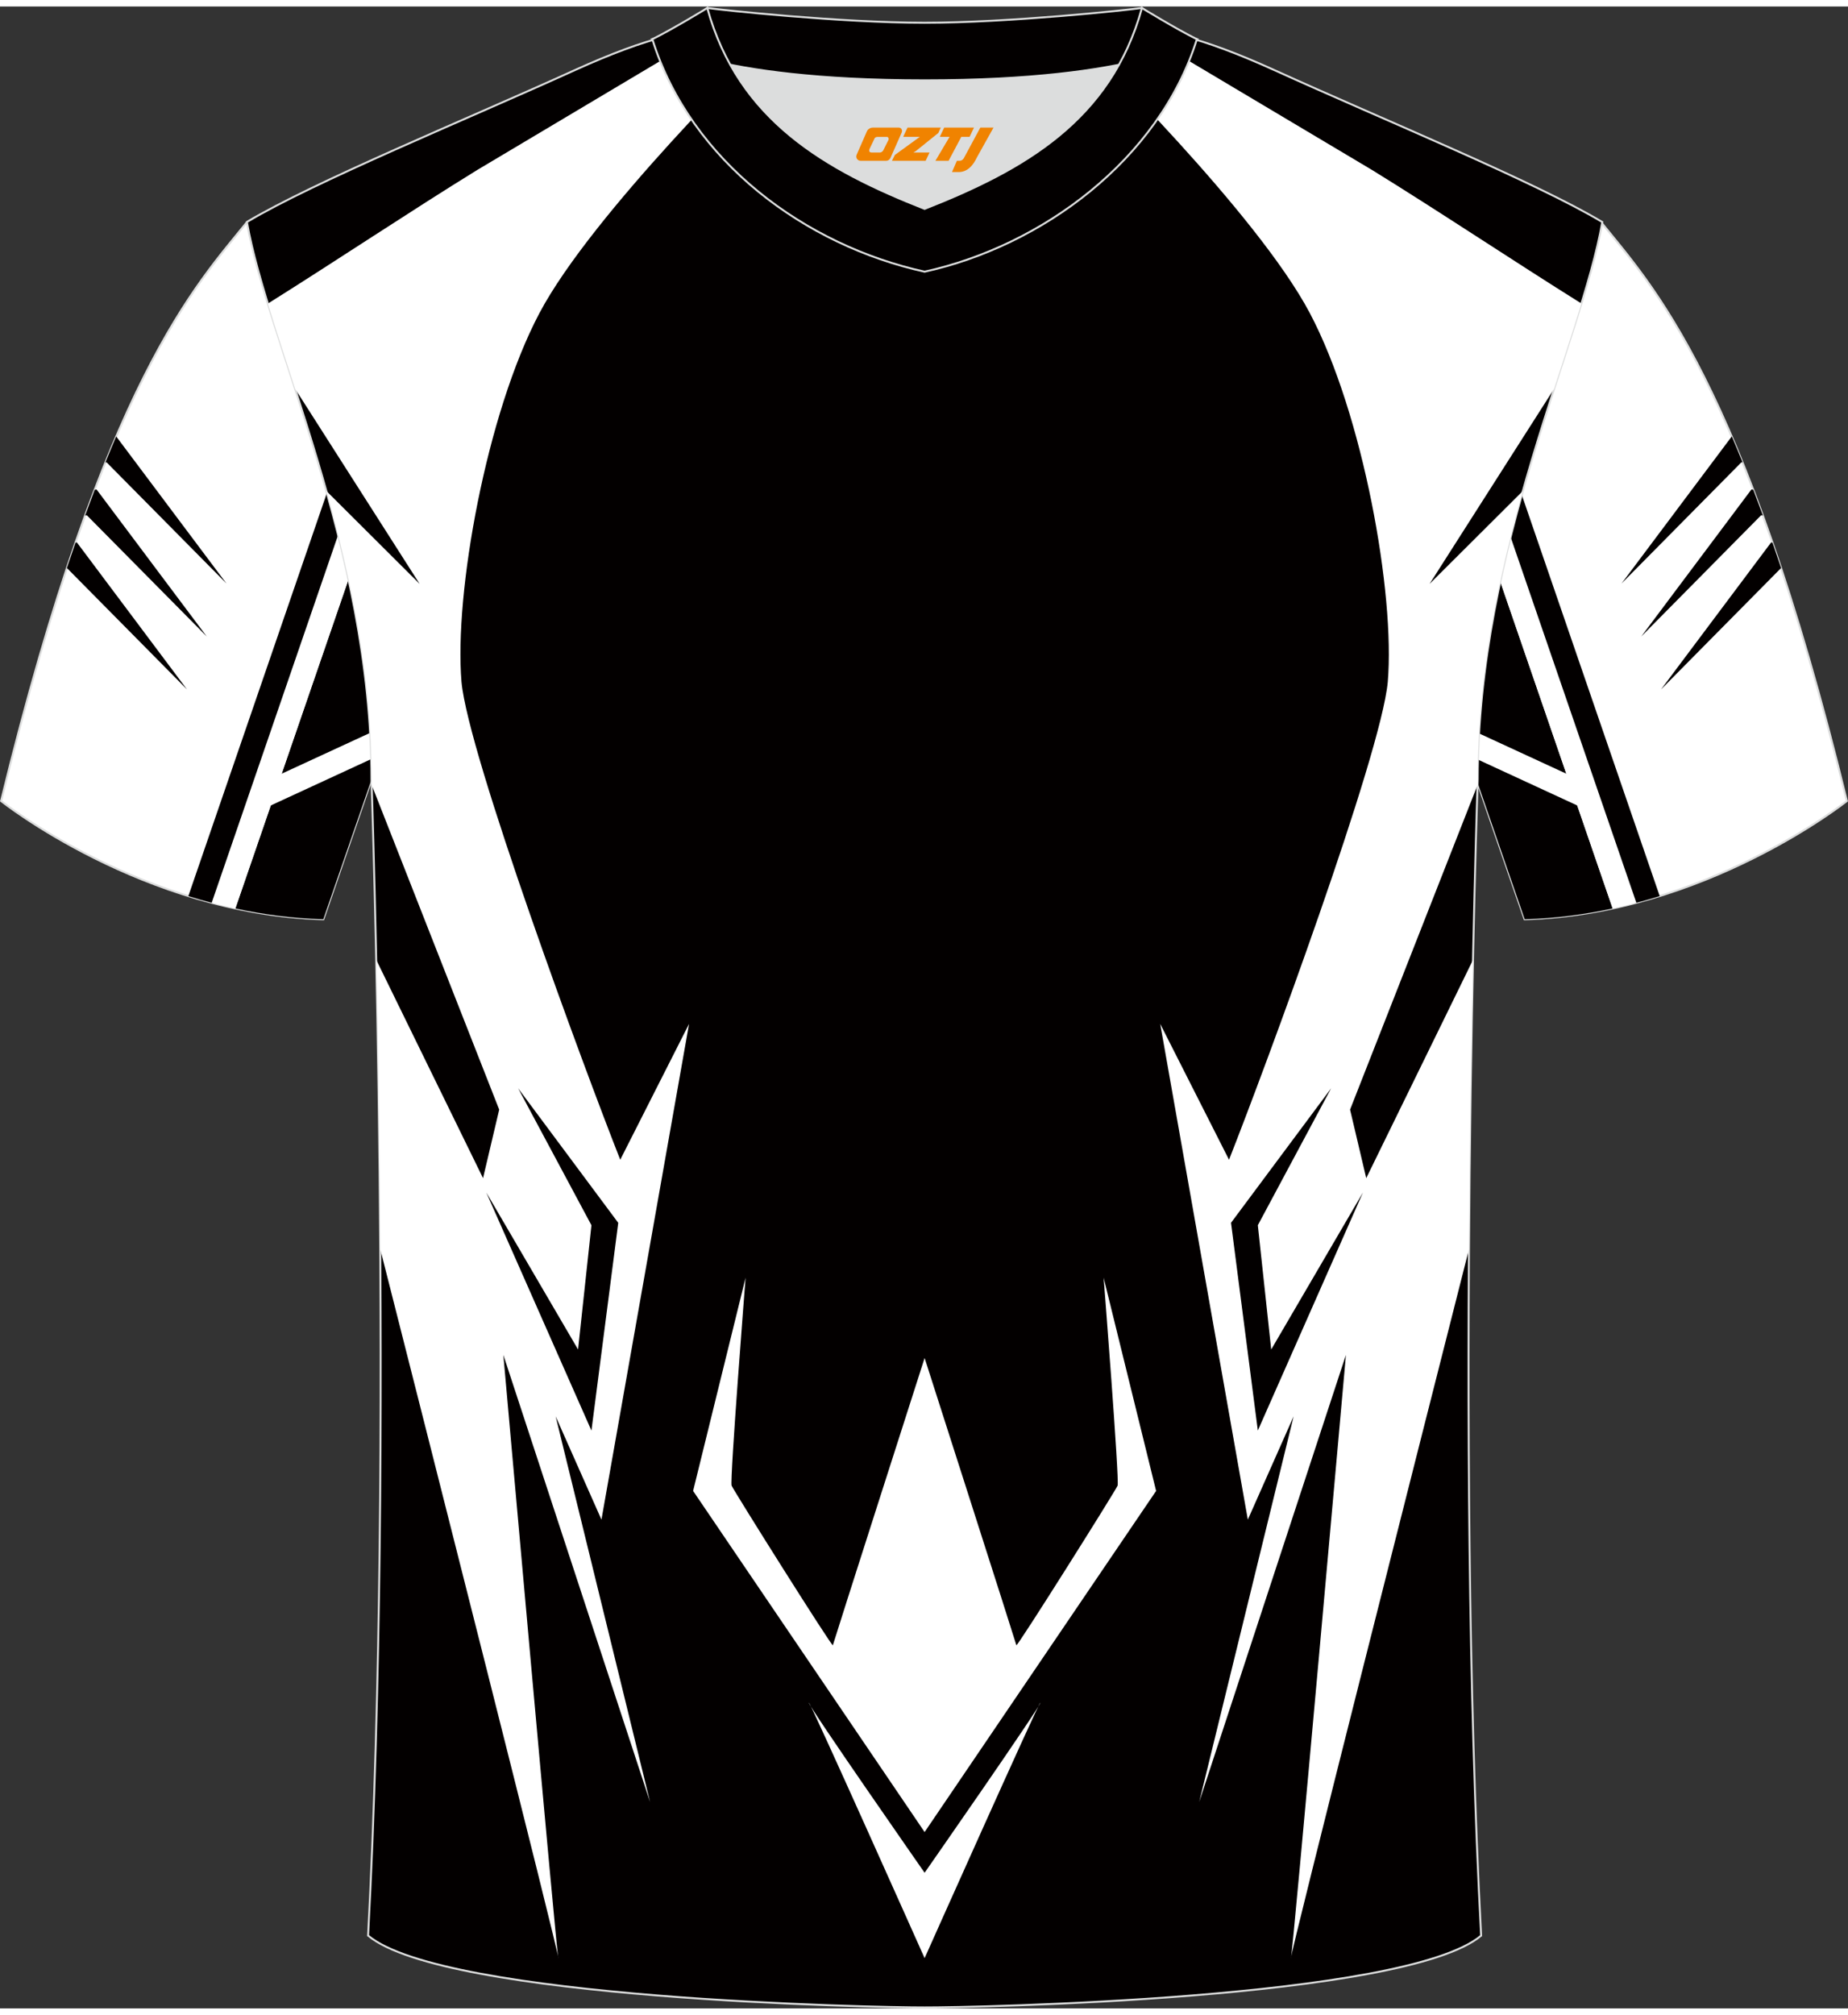
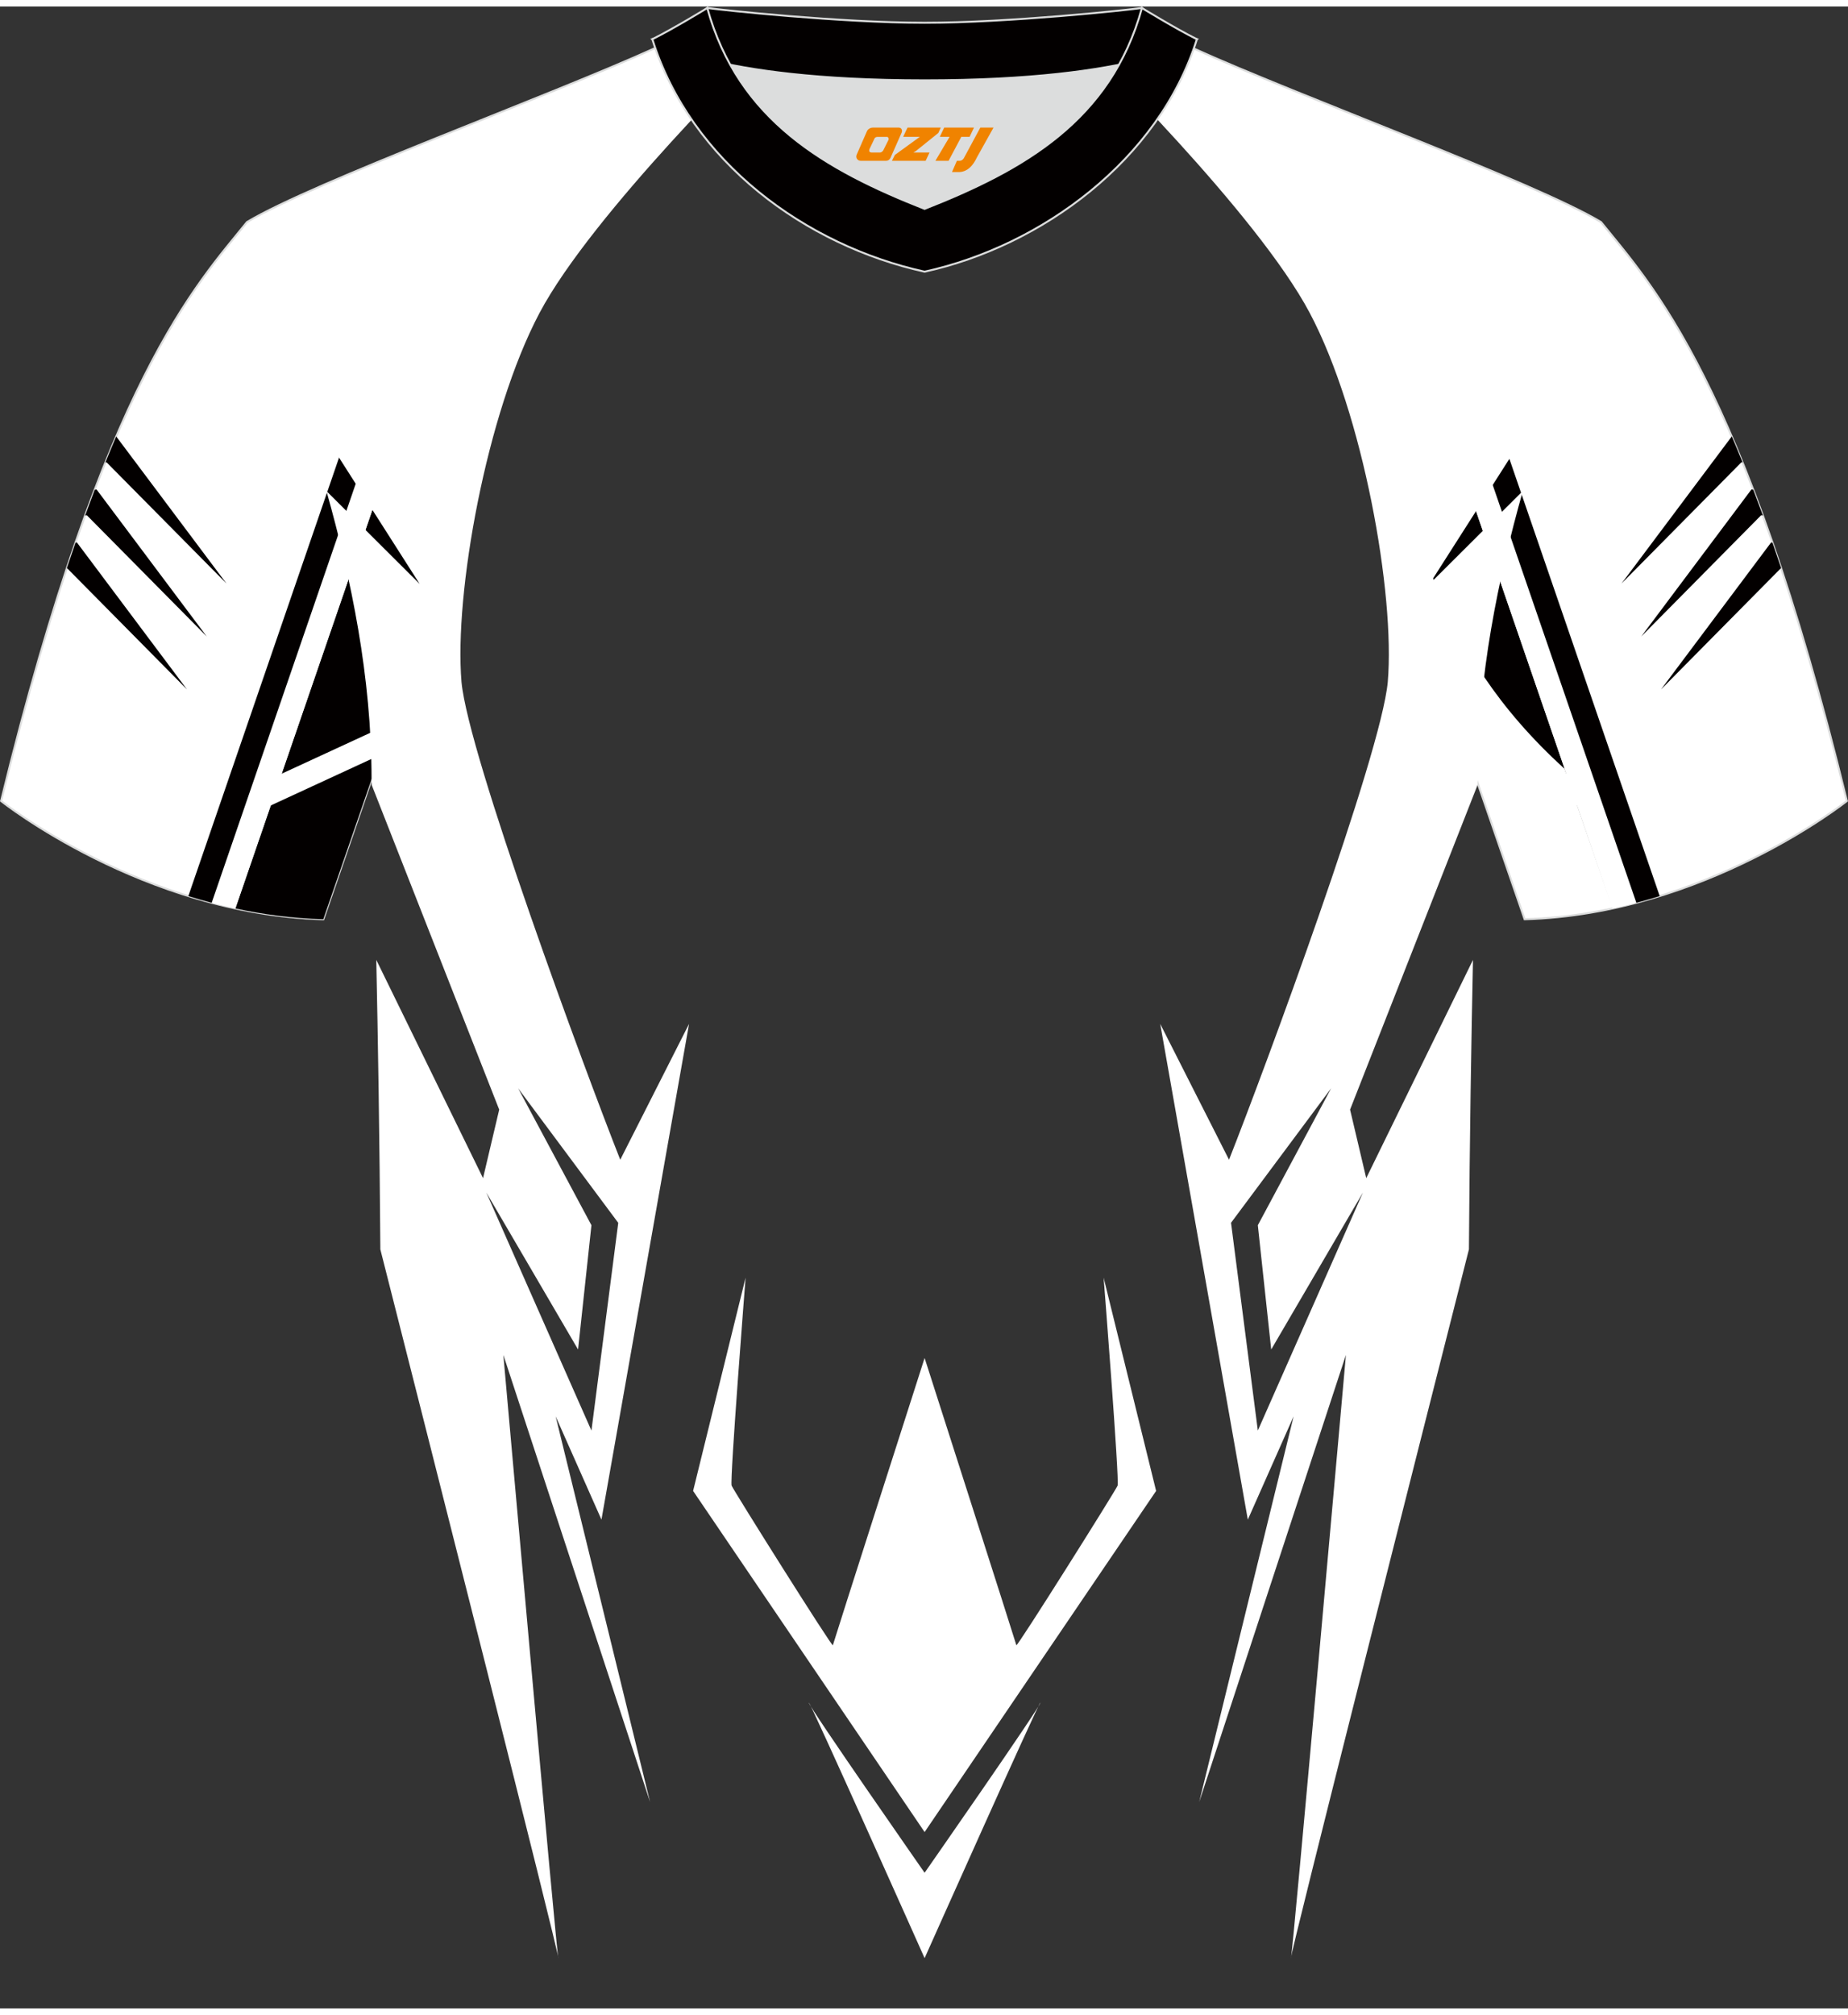
<svg xmlns="http://www.w3.org/2000/svg" version="1.1" id="图层_1" x="0px" y="0px" width="378px" height="412px" viewBox="0 0 378.45 409.83" enable-background="new 0 0 378.45 409.83" xml:space="preserve">
  <rect x="0" y="0" width="378.45" height="409.83" fill="#333333" stroke="none" />
  <g>
    <path fill-rule="evenodd" clip-rule="evenodd" fill="#FFFFFF" stroke="#DCDDDD" stroke-width="0.4" stroke-miterlimit="22.926" d="   M327.87,44.13c10.21,12.7,29.26,32.17,50.35,118.52c0,0-29.09,23.19-65.99,24.21c0,0-7.14-20.66-9.87-28.61   c-20.51-59.5-9.2-109.97-81.66-145.78c-2.59-1.28-7.27-1.86-6.24-3.44c5.36-8.2,13.15-7.44,17.77-5.99   c9.61,3.36,2.53,1.17,11.95,5.43C266.07,18.41,314.24,35.93,327.87,44.13z" />
    <g>
      <g>
-         <path fill-rule="evenodd" clip-rule="evenodd" fill="#030000" d="M283.28,83.28l10.83-3.72l36.14,105.09     c-5.71,1.23-11.75,2.04-18.01,2.21c0,0-7.14-20.66-9.87-28.61C293.05,131.22,290.3,106.05,283.28,83.28z" />
+         <path fill-rule="evenodd" clip-rule="evenodd" fill="#030000" d="M283.28,83.28l10.83-3.72l36.14,105.09     c0,0-7.14-20.66-9.87-28.61C293.05,131.22,290.3,106.05,283.28,83.28z" />
        <path fill-rule="evenodd" clip-rule="evenodd" fill="#FFFFFF" d="M294.11,79.55l4.7-1.61l36.29,105.55     c-1.59,0.42-3.21,0.81-4.85,1.16L294.11,79.55z" />
        <path fill-rule="evenodd" clip-rule="evenodd" fill="#030000" d="M298.81,77.94l4.7-1.61l36.38,105.79     c-1.56,0.48-3.15,0.94-4.78,1.37L298.81,77.94z" />
        <path fill-rule="evenodd" clip-rule="evenodd" fill="#FFFFFF" d="M298.79,146.92l27.71,12.79l-2.08,4.51l-23.69-10.94     C300.05,151.15,299.4,149.03,298.79,146.92z" />
      </g>
      <g>
        <path fill-rule="evenodd" clip-rule="evenodd" fill="#030000" d="M340.15,139.82l24.54-24.81l0.08,0.01     c-0.6-1.8-1.19-3.54-1.78-5.25l-0.28-0.06L340.15,139.82z" />
        <path fill-rule="evenodd" clip-rule="evenodd" fill="#030000" d="M336.11,128.97l24.54-24.81l0.36,0.03     c-0.66-1.81-1.31-3.55-1.95-5.25l-0.38-0.08L336.11,128.97z" />
        <path fill-rule="evenodd" clip-rule="evenodd" fill="#030000" d="M332.08,118.12l24.54-24.81l0.24,0.02     c-0.75-1.84-1.48-3.62-2.21-5.32L332.08,118.12z" />
      </g>
    </g>
  </g>
  <g>
    <path fill-rule="evenodd" clip-rule="evenodd" fill="#FFFFFF" stroke="#DCDDDD" stroke-width="0.4" stroke-miterlimit="22.926" d="   M50.58,44.13C40.37,56.83,21.31,76.3,0.22,162.65c0,0,29.09,23.19,65.99,24.21c0,0,7.14-20.66,9.87-28.61   c20.51-59.5,9.2-109.97,81.66-145.78c2.59-1.28,7.27-1.86,6.24-3.44c-5.36-8.2-13.15-7.44-17.77-5.99   c-9.61,3.36-2.53,1.17-11.95,5.43C112.38,18.41,64.21,35.93,50.58,44.13z" />
    <g>
      <g>
        <path fill-rule="evenodd" clip-rule="evenodd" fill="#030000" d="M95.17,83.28l-10.83-3.72L48.2,184.65     c5.71,1.23,11.75,2.04,18.01,2.21c0,0,7.14-20.66,9.87-28.61C85.4,131.22,88.15,106.05,95.17,83.28z" />
        <path fill-rule="evenodd" clip-rule="evenodd" fill="#FFFFFF" d="M84.34,79.55l-4.7-1.61L43.35,183.49     c1.59,0.42,3.21,0.81,4.85,1.16L84.34,79.55z" />
        <path fill-rule="evenodd" clip-rule="evenodd" fill="#030000" d="M79.64,77.94l-4.7-1.61L38.57,182.12     c1.56,0.48,3.15,0.94,4.78,1.37L79.64,77.94z" />
        <path fill-rule="evenodd" clip-rule="evenodd" fill="#FFFFFF" d="M79.66,146.92l-27.71,12.79l2.08,4.51l23.69-10.94     C78.4,151.15,79.05,149.03,79.66,146.92z" />
      </g>
      <g>
        <path fill-rule="evenodd" clip-rule="evenodd" fill="#030000" d="M38.3,139.82l-24.54-24.81l-0.08,0.01     c0.6-1.8,1.19-3.54,1.78-5.25l0.28-0.06L38.3,139.82z" />
        <path fill-rule="evenodd" clip-rule="evenodd" fill="#030000" d="M42.34,128.97L17.8,104.17l-0.36,0.03     c0.66-1.81,1.31-3.55,1.95-5.25l0.38-0.08L42.34,128.97z" />
        <path fill-rule="evenodd" clip-rule="evenodd" fill="#030000" d="M46.37,118.12L21.83,93.32l-0.24,0.02     c0.75-1.84,1.48-3.62,2.21-5.32L46.37,118.12z" />
      </g>
    </g>
  </g>
-   <path fill-rule="evenodd" clip-rule="evenodd" fill="#030000" stroke="#DCDDDD" stroke-width="0.4" stroke-miterlimit="22.926" d="  M189.35,409.63c9.69,0.03,98.42-1.65,113.97-14.7c-5.36-100.57-0.7-236.68-0.7-236.68c0-47.42,21.24-89.56,25.51-114.12  c-13.63-8.19-45.28-21.16-67.16-31.11c-30.04-13.6-34.16-7.71-71.21-7.71s-41.99-5.89-72.03,7.71c-21.87,9.95-53.52,22.9-67.16,31.1  c4.27,24.57,25.51,66.7,25.51,114.12c0,0,4.66,136.11-0.7,236.68C90.94,407.97,179.67,409.66,189.35,409.63z" />
  <g>
    <path fill-rule="evenodd" clip-rule="evenodd" fill="#FFFFFF" d="M222.49,8.19c0,0,34.88,34.03,45.75,54.58   c10.87,20.55,17.49,57.39,15.96,75.52c-1.38,14.93-25.2,79.3-32.51,97.8l-14.09-27.81l17.94,101.49l9.38-21.15l-19.34,78.97   l30.05-91.54c0,0-11.06,124.44-11.26,123.46c-0.16-0.81,27.31-109.08,36.45-145.07c0.15-22.63,0.49-43.08,0.83-59.26l-21.86,44.68   l-3.31-14.03l26.1-66.44l0.04-1.17c0-21.08,4.2-41.12,9.24-59.04l-19.1,19.03l25.5-39.95c2.01-6.23,3.94-12.07,5.59-17.46   C309.91,52.09,294.66,41.9,281,33.48L236.96,7.26L222.49,8.19L222.49,8.19z M272.6,221.47l-15.01,28.03l2.74,25.44l18.79-32.15   l-21.53,48.74l-5.49-42.53L272.6,221.47z" />
    <path fill-rule="evenodd" clip-rule="evenodd" fill="#FFFFFF" d="M156.22,8.19c0,0-34.88,34.03-45.75,54.58   c-10.87,20.55-17.49,57.39-15.96,75.52c1.38,14.93,25.2,79.3,32.51,97.8l14.09-27.81l-17.94,101.49l-9.38-21.15l19.34,78.97   l-30.05-91.54c0,0,11.06,124.44,11.26,123.46c0.16-0.81-27.31-109.07-36.45-145.07c-0.15-22.63-0.49-43.08-0.83-59.26l21.86,44.68   l3.31-14.03l-26.1-66.44l-0.04-1.18c0-21.08-4.2-41.11-9.24-59.02l19.09,19.02L60.45,78.29c-2.01-6.24-3.94-12.08-5.59-17.47   C68.8,52.09,84.05,41.9,97.71,33.48l44.04-26.22L156.22,8.19L156.22,8.19z M106.11,221.47l15.01,28.03l-2.74,25.44L99.59,242.8   l21.53,48.74l5.49-42.53L106.11,221.47z" />
    <path fill-rule="evenodd" clip-rule="evenodd" fill="#FFFFFF" d="M189.35,373.73l47.41-69.84l-10.75-43.66   c0,0,3.27,41.56,2.86,42.58c-0.41,1.02-20.63,33.18-20.73,32.67c-0.1-0.51-18.79-58.8-18.79-58.8s-18.69,58.29-18.79,58.8   c-0.1,0.51-20.32-31.65-20.73-32.67c-0.41-1.02,2.86-42.58,2.86-42.58l-10.75,43.66L189.35,373.73L189.35,373.73z M189.35,399.54   c0,0-23.7-53.1-23.7-52.28c0,0.82,23.7,34.8,23.7,34.8s23.7-33.98,23.7-34.8C213.06,346.44,189.35,399.54,189.35,399.54z" />
  </g>
  <path fill-rule="evenodd" clip-rule="evenodd" fill="#DCDDDD" d="M149.57,11.94c8.42,15.1,23.31,22.99,39.79,29.48  c16.5-6.5,31.38-14.37,39.79-29.49c-8.62,1.71-21.38,3.19-39.79,3.19C170.95,15.13,158.19,13.65,149.57,11.94z" />
  <path fill-rule="evenodd" clip-rule="evenodd" fill="#030000" stroke="#DCDDDD" stroke-width="0.4" stroke-miterlimit="22.926" d="  M189.35,3.33c-17.22,0-41.64-2.61-44.51-3.03c0,0-5.51,4.6-11.25,6.39c0,0,11.74,8.43,55.76,8.43s55.76-8.43,55.76-8.43  c-5.74-1.77-11.25-6.39-11.25-6.39C230.99,0.72,206.58,3.33,189.35,3.33z" />
  <path fill-rule="evenodd" clip-rule="evenodd" fill="#030000" stroke="#DCDDDD" stroke-width="0.4" stroke-miterlimit="22.926" d="  M189.35,54.29c23.88-5.24,47.99-22.83,55.76-47.59c-4.42-2.2-11.25-6.39-11.25-6.39c-6.38,23.06-24.22,33.13-44.51,41.12  c-20.26-7.98-38.14-18.09-44.51-41.12c0,0-6.84,4.19-11.25,6.39C141.47,31.83,165.08,48.96,189.35,54.29z" />
  <g>
    <path fill="#F08300" d="M200.76,24.79l-3.4,6.3c-0.2,0.3-0.5,0.5-0.8,0.5h-0.6l-1,2.3h1.2c2,0.1,3.2-1.5,3.9-3L203.46,24.79h-2.5L200.76,24.79z" />
    <polygon fill="#F08300" points="193.56,24.79 ,199.46,24.79 ,198.56,26.69 ,196.86,26.69 ,194.26,31.59 ,191.56,31.59 ,194.46,26.69 ,192.46,26.69 ,193.36,24.79" />
    <polygon fill="#F08300" points="187.56,29.89 ,187.06,29.89 ,187.56,29.59 ,192.16,25.89 ,192.66,24.79 ,185.86,24.79 ,185.56,25.39 ,184.96,26.69 ,187.76,26.69 ,188.36,26.69 ,183.26,30.39    ,182.66,31.59 ,189.26,31.59 ,189.56,31.59 ,190.36,29.89" />
    <path fill="#F08300" d="M184.06,24.79H178.76C178.26,24.79,177.76,25.09,177.56,25.49L175.46,30.29C175.16,30.89,175.56,31.59,176.26,31.59h5.2c0.4,0,0.7-0.2,0.9-0.6L184.66,25.79C184.86,25.29,184.56,24.79,184.06,24.79z M181.96,27.29L180.86,29.49C180.66,29.79,180.36,29.89,180.26,29.89l-1.8,0C178.26,29.89,177.86,29.79,178.06,29.19l1-2.1c0.1-0.3,0.4-0.4,0.7-0.4h1.9   C181.86,26.69,182.06,26.99,181.96,27.29z" />
  </g>
</svg>